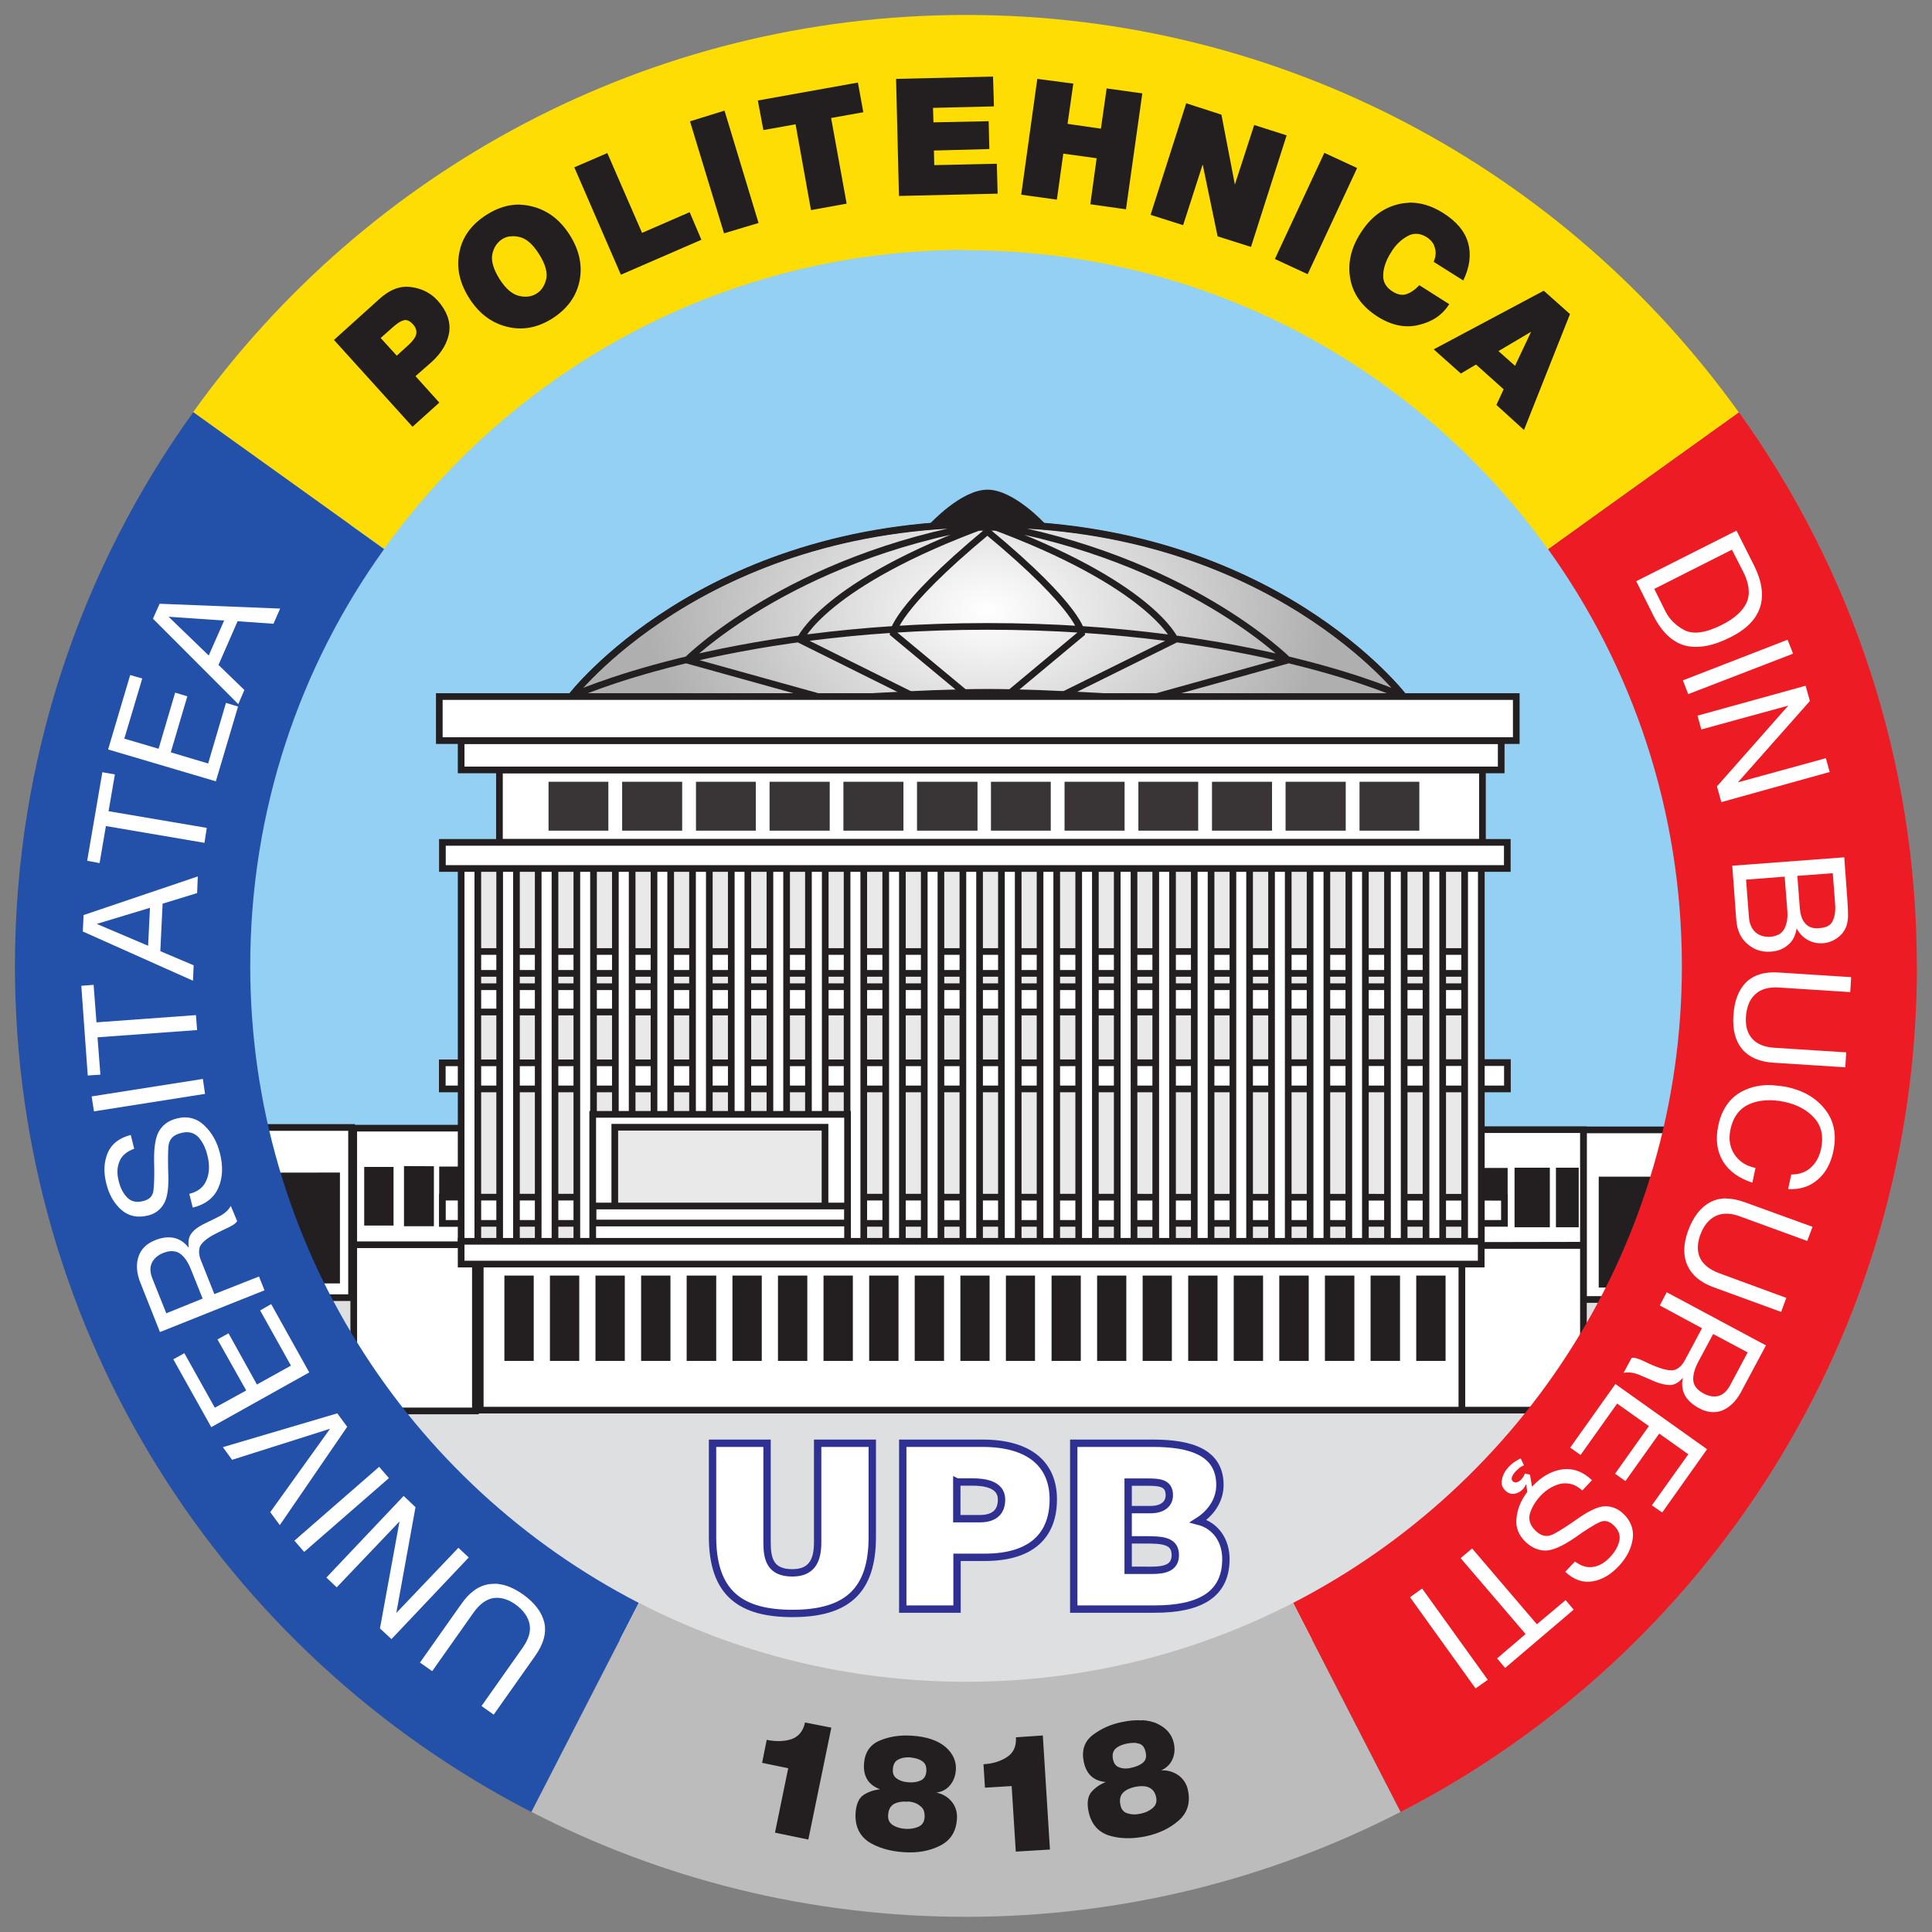
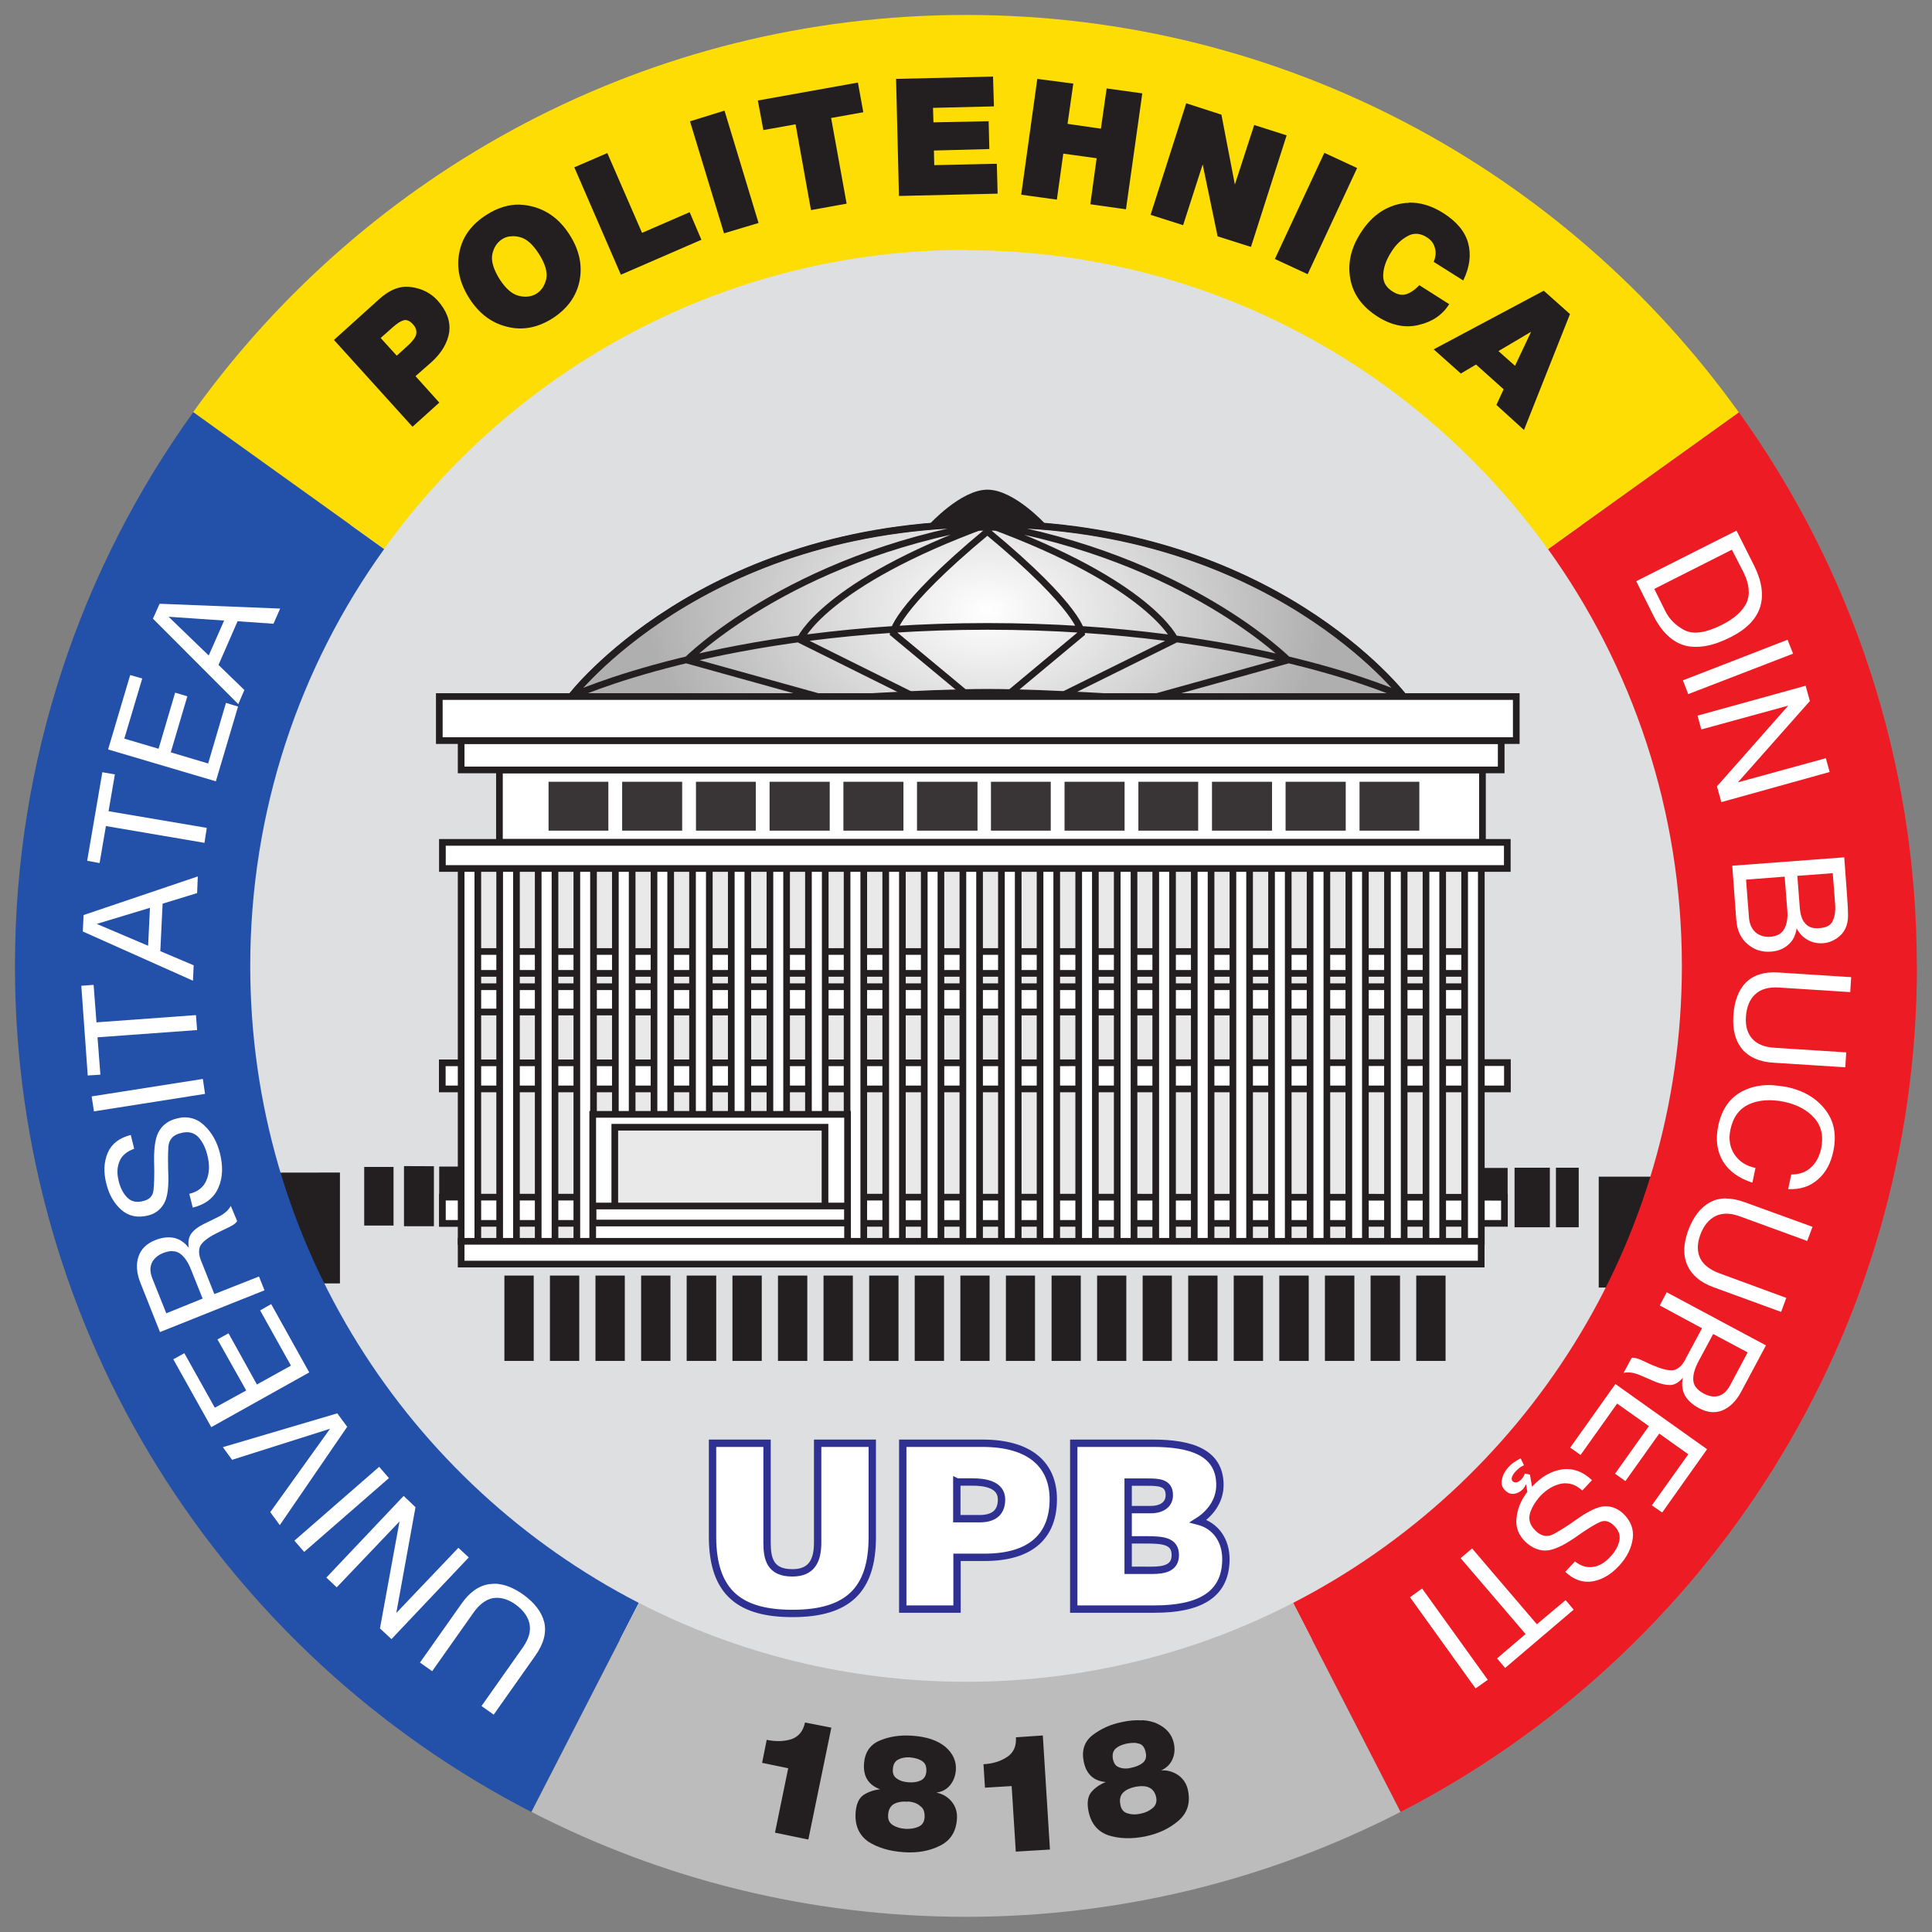
<svg xmlns="http://www.w3.org/2000/svg" xmlns:xlink="http://www.w3.org/1999/xlink" width="168" height="168">
  <rect width="100%" height="100%" fill="#808080" stroke="none" />
  <defs>
    <linearGradient id="a">
      <stop offset="0" stop-color="#fff" />
      <stop offset="1" stop-color="#afafaf" />
    </linearGradient>
    <radialGradient id="b" cx="85.86" cy="53.06" r="36.78" xlink:href="#a" fx="85.86" fy="53.06" gradientTransform="matrix(.806 0 0 .552 16.635 23.775)" gradientUnits="userSpaceOnUse" />
  </defs>
  <g>
    <g>
      <path fill="#dedfe0" d="M18.16 84c0-36.36 29.48-65.84 65.84-65.84S149.84 47.64 149.84 84 120.36 149.84 84 149.84 18.16 120.36 18.16 84" />
-       <path fill="#94d0f3" d="M84 18.16c-36.36 0-65.84 29.48-65.84 65.84 0 8.2 1.5 16.02 4.24 23.25h123.2c2.73-7.23 4.24-15.06 4.24-23.25 0-36.36-29.48-65.84-65.84-65.84z" />
    </g>
    <g>
      <path fill="#fff" stroke="#231f20" stroke-width=".58" stroke-miterlimit="22.93" d="M85.86 66.95H43.43v6.3h85.48v-6.3z" />
-       <path fill="#fff" stroke="#231f20" stroke-width=".58" stroke-miterlimit="22.93" d="M127.12 108.3V98.23h10.57v10.05zm0-10.06zM137.7 113V98.25h8.47V113zm0-14.76zm-10.58 24.38V108.3h10.57v14.32zm0-14.33zm-41.26 1.63h-44.1v12.7h85.36v-12.7zM30.76 98.1h10.58v10.14H30.76zm0 10.14h10.58v14.45H30.76zm-8.66 4.6v-14.8h8.47v14.8zm0-14.8z" />
      <path fill="#231f20" d="M35.13 101.4v5.23h2.6v-5.22zm3.06.04v5.22h2.73v-5.22zm-6.52.03v5.1h2.55v-5.1zm-9.25.5v9.63h7.14v-9.64z" />
      <path fill="#fff" stroke="#231f20" stroke-width=".58" stroke-miterlimit="22.93" d="M85.86 64.4H40.1v2.55h90.44V64.4z" />
      <path fill="#393536" d="M47.7 67.98v4.25h5.2v-4.25zm6.4 0v4.25h5.22v-4.25zm6.42 0v4.25h5.2v-4.25zm6.4 0v4.25h5.23v-4.25zm6.42 0v4.25h5.22v-4.25zm6.4 0v4.25H85v-4.25h-2.62zm6.43 0v4.25h5.2v-4.25zm6.4 0v4.25h5.22v-4.25zm6.42 0v4.25h5.2v-4.25zm6.4 0v4.25h5.22v-4.25zm6.4 0v4.25h5.23v-4.25zm6.43 0v4.25h5.2v-4.25z" />
      <path fill="#231f20" d="M131.7 101.54v5.18h3.07v-5.18zm3.6 0v5.18h1.98v-5.18zm-8.2.02v5.08h4v-5.08zm11.92.76v9.64h7.15v-9.64z" />
      <path fill="#e9e9e9" d="M85.86 75.52H40.1v32.77h88.68V75.5H85.86" />
      <path fill="url(#b)" stroke="#231f20" stroke-width=".58" stroke-miterlimit="22.93" d="M122.06 60.57h-72.4m72.4 0s-11.44-15.02-36.2-15.02c-24.76 0-36.2 15.02-36.2 15.02z" />
      <path fill="none" stroke="#231f20" stroke-width=".58" stroke-miterlimit="22.93" d="M122.06 60.57s-13.1-6.1-36.2-6.1-36.2 6.1-36.2 6.1m37.8 0l6.6-5.5s0-2.07-8.2-8.86c-8.2 6.8-8.2 8.86-8.2 8.86l6.62 5.5m7.9 0l10-4.95s-2.06-4.84-16.32-10.05c-14.25 5.2-16.3 10.06-16.3 10.06l10 4.97m20.92 0l11.52-3.2s-8.85-8.9-26.14-11.82c-17.28 2.9-26.13 11.82-26.13 11.82l11.5 3.2m50.83 0s-11.44-15.02-36.2-15.02c-24.76 0-36.2 15.02-36.2 15.02z" />
      <path fill="#fff" stroke="#231f20" stroke-width=".58" stroke-miterlimit="22.93" d="M85.86 60.57H38.2v3.83h93.65v-3.83z" />
      <path fill="#231f20" d="M100.6 60.57s-9.17-.66-14.74-.66c-5.56 0-14.74.67-14.74.67h29.48" />
      <path fill="#fff" stroke="#231f20" stroke-width=".58" stroke-miterlimit="22.93" d="M85.73 104.1H38.47v2.28h92.35v-2.27zm.13-11.68h-47.4v2.27h92.62V92.4zm0-6.62H40.78V88h87.44v-2.2zm0-3.06H40.78v1.9h87.44v-1.9z" />
      <path fill="#fff" stroke="#231f20" stroke-width=".58" stroke-miterlimit="22.93" d="M127.36 107.95v-32.7h1.45v32.7zm0-32.7zm-3.36 32.7v-32.7h1.45v32.7zm0-32.7zm-3.35 32.7v-32.7h1.45v32.7zm0-32.7zm-3.36 32.7v-32.7h1.44v32.7zm0-32.7zm-3.37 32.7v-32.7h1.46v32.7zm0-32.7zm-3.35 32.7v-32.7h1.45v32.7zm0-32.7zm-3.36 32.7v-32.7h1.45v32.7zm0-32.7zm-3.36 32.7v-32.7h1.46v32.7zm0-32.7zm-3.35 32.7v-32.7h1.46v32.7zm0-32.7zm-3.35 32.7v-32.7h1.46v32.7zm0-32.7zm-3.35 32.7v-32.7h1.45v32.7zm0-32.7zm-3.36 32.7v-32.7h1.45v32.7zm0-32.7zm-3.36 32.7v-32.7h1.46v32.7zm0-32.7zm-3.35 32.7v-32.7h1.45v32.7zm0-32.7zm-3.36 32.7v-32.7h1.45v32.7zm0-32.7zm-3.35 32.7v-32.7h1.45v32.7zm0-32.7zm-3.36 32.7v-32.7h1.45v32.7zm0-32.7zm-3.36 32.7v-32.7h1.46v32.7zm0-32.7zm-3.35 32.7v-32.7h1.45v32.7zm0-32.7zm-3.36 32.7v-32.7h1.44v32.7zm0-32.7zm-3.37 32.7v-32.7h1.46v32.7zm0-32.7zm-3.35 32.7v-32.7h1.45v32.7zm0-32.7zm-3.36 32.7v-32.7h1.46v32.7zm0-32.7zm-3.35 32.7v-32.7h1.45v32.7zm0-32.7zm-3.36 32.7v-32.7h1.46v32.7zm0-32.7zm-3.35 32.7v-32.7h1.46v32.7zm0-32.7zm-3.35 32.7v-32.7h1.45v32.7zm0-32.7z" />
      <path fill="#fff" stroke="#231f20" stroke-width=".58" stroke-miterlimit="22.93" d="M51.54 108V96.9H73.7V108zm0-11.13z" />
      <path fill="#e9e9e9" stroke="#231f20" stroke-width=".58" stroke-miterlimit="22.93" d="M53.46 104.92v-6.9h18.28v6.9zm0-6.9z" />
      <path fill="#fff" stroke="#231f20" stroke-width=".58" stroke-miterlimit="22.93" d="M38.47 73.25v2.27h92.6v-2.27h-45.2zm13.1 31.62v1.48h22.12v-1.48zm-11.47 3.07v1.98h88.7v-1.98H85.87z" />
      <path fill="#231f20" d="M43.86 110.92v7.42h2.55v-7.42zm3.96 0v7.42h2.55v-7.42zm3.96 0v7.42h2.55v-7.42zm3.97 0v7.42h2.55v-7.42zm3.96 0v7.42h2.57v-7.42zm3.98 0v7.42h2.55v-7.42zm3.96 0v7.42h2.55v-7.42zm3.96 0v7.42h2.55v-7.42zm3.97 0v7.42h2.55v-7.42zm3.96 0v7.42h2.55v-7.42zm3.97 0v7.42h2.54v-7.42zm3.96 0v7.42H90v-7.42zm3.97 0v7.42h2.54v-7.42zm3.96 0v7.42h2.54v-7.42zm3.96 0v7.42h2.54v-7.42zm3.96 0v7.42h2.55v-7.42zm3.96 0v7.42h2.55v-7.42zm3.96 0v7.42h2.56v-7.42zm3.97 0v7.42h2.56v-7.42zm3.97 0v7.42h2.56v-7.42zm3.97 0v7.42h2.55v-7.42z" />
      <path fill="#231f20" d="M85.86 42.58c-2.3 0-5.05 3.02-5.05 3.02s1.38.55 5.06.55c3.7 0 5.06-.55 5.06-.55s-2.74-3.02-5.06-3.02z" />
    </g>
    <g>
      <path fill="#fff" stroke="#2e3192" stroke-width=".64" stroke-miterlimit="22.93" d="M61.96 125.5v8.13c0 4.96 2.5 6.67 6.95 6.67 4.8 0 6.94-2.03 6.94-6.65v-8.15H71.1v8.63c0 1.56-.5 2.64-2.2 2.64-1.93 0-2.2-1.22-2.2-2.64v-8.63z" />
      <path fill="#fff" stroke="#2e3192" stroke-width=".64" stroke-miterlimit="22.93" d="M78.5 125.5v14.42h4.72v-4.5h2.4c4.13 0 5.97-1.95 5.97-5.05 0-2.97-2-4.87-6.15-4.87H78.5zm4.72 3.37h1.35c1 0 2.52.18 2.52 1.52 0 1.23-.8 1.67-1.9 1.67H83.2v-3.2z" />
      <path fill="#fff" d="M93.37 125.5v14.42h7.03c3.74 0 6.2-1.13 6.2-4.35 0-1.56-.84-2.9-2.4-3.3.92-.58 1.88-1.66 1.88-3.14 0-2.87-2.58-3.63-5.82-3.63h-6.9zm4.73 3.37h1.66c1 0 1.92.02 1.92 1.14 0 .85-.68 1.27-1.62 1.27H98.1v-2.4zm0 5.02h1.5c1.5 0 2.6.07 2.6 1.33 0 1.08-.88 1.32-2.04 1.32H98.1v-2.66z" />
      <path fill="none" stroke="#2e3192" stroke-width=".64" stroke-miterlimit="22.93" d="M93.37 125.5v14.42h7.03c3.74 0 6.2-1.13 6.2-4.35 0-1.56-.84-2.9-2.4-3.3.92-.58 1.88-1.66 1.88-3.14 0-2.87-2.58-3.63-5.82-3.63z" />
      <path fill="none" stroke="#2e3192" stroke-width=".64" stroke-miterlimit="22.93" d="M98.1 131.27h1.96c.94 0 1.62-.42 1.62-1.26 0-1.1-.92-1.13-1.92-1.13H98.1v5.02h1.5c1.5 0 2.6.07 2.6 1.33 0 1.08-.88 1.32-2.04 1.32H98.1v-2.66" />
    </g>
  </g>
  <g>
    <g>
      <path fill="#ed1c24" d="M166.68 84c0-17.97-5.74-34.6-15.47-48.15l-16.6 11.9c7.33 10.2 11.64 22.72 11.64 36.25 0 24.13-13.73 45.05-33.8 55.38l9.34 18.18c26.66-13.72 44.9-41.5 44.9-73.56" />
      <path fill="#fff" d="M151 46.14l-8.72 4.4 1.5 3c.72 1.43 1.65 2.3 2.76 2.6 1.1.27 2.42.04 3.92-.72 1.4-.7 2.26-1.57 2.6-2.65.32-1.05.14-2.26-.55-3.63zm-.4 1.66l1 1.95c.52 1.04.6 1.93.27 2.67-.35.73-1.06 1.37-2.15 1.92-1.4.7-2.47.85-3.24.46-.76-.4-1.32-.95-1.67-1.66l-.96-1.93zm4.84 7.83l-9.1 3.53.46 1.2 9.12-3.52zm1.57 4l-9.4 2.6.33 1.2 7.56-2.07-6.2 7.02.38 1.37 9.42-2.62-.33-1.2-7.65 2.1 6.26-7.07zm3.36 14.92l-9.74.73.35 4.7c.07.94.4 1.64 1 2.13.58.5 1.26.7 2.02.64.6-.04 1.1-.24 1.5-.6.4-.33.64-.82.73-1.43.22.44.54.77.94 1 .4.23.85.33 1.36.3.46-.04.86-.2 1.18-.42.34-.23.58-.5.74-.82.16-.32.24-.7.25-1.1 0-.42-.02-.94-.07-1.58zm-1 1.38l.2 2.6c.06.65-.02 1.16-.2 1.54-.17.4-.57.6-1.18.64-.52.05-.93-.08-1.2-.4-.3-.3-.46-.82-.5-1.55l-.2-2.6zm-4.18.3v.02l.23 2.95c.05.63-.04 1.15-.26 1.56-.22.42-.62.64-1.2.7-.55.03-.98-.1-1.32-.4-.34-.32-.52-.76-.56-1.32l-.25-3.25zm-.46 8.34c-1.27-.1-2.23.2-2.9.85-.65.66-1.03 1.63-1.1 2.9-.08 1.24.17 2.2.77 2.92.6.7 1.5 1.1 2.73 1.17l6.23.4.08-1.3-6.23-.4c-.85-.05-1.5-.3-1.93-.77-.42-.47-.62-1.1-.56-1.93.06-.87.34-1.53.82-1.96.47-.44 1.16-.63 2.02-.58l6.23.4.08-1.3zm-.47 9.8c-1.03-.07-1.95.1-2.77.53-1.08.57-1.78 1.56-2.08 3-.25 1.2-.1 2.24.42 3.1.52.84 1.37 1.46 2.55 1.84l.27-1.28c-.82-.17-1.42-.56-1.83-1.18-.4-.6-.52-1.32-.35-2.15.23-1.1.78-1.83 1.65-2.22.84-.37 1.87-.44 3.04-.2 1.1.24 1.97.7 2.6 1.4.62.7.82 1.57.6 2.66-.15.7-.45 1.25-.9 1.66-.44.4-1 .6-1.7.6l-.27 1.27c1.03.05 1.88-.22 2.58-.83.7-.6 1.14-1.44 1.35-2.47.3-1.44.06-2.65-.73-3.64-.78-1-1.9-1.64-3.36-1.95-.35-.06-.7-.1-1.05-.13zm-4.2 9.84c-.5 0-.96.12-1.37.34-.82.45-1.45 1.26-1.9 2.47-.42 1.17-.44 2.16-.07 3 .4.87 1.14 1.5 2.3 1.92l5.86 2.14.45-1.22-5.85-2.15c-.8-.3-1.37-.74-1.64-1.3-.27-.57-.27-1.24 0-2 .3-.84.76-1.38 1.35-1.67.58-.28 1.3-.27 2.1.03l5.86 2.14.46-1.23-5.87-2.13c-.6-.22-1.15-.33-1.66-.33zm-5.13 8.16l-.6 1.15 3.67 1.98-1.5 2.8c-.22.4-.48.66-.82.8-.32.12-.82.05-1.5-.2-.22-.08-.6-.22-1.16-.5-.55-.27-.94-.38-1.14-.32l-.7 1.3c.38-.08.83-.04 1.33.16.46.18.92.4 1.4.6.5.2.93.3 1.33.3.4-.02.76-.24 1.1-.64-.13.58-.06 1.1.18 1.55.26.44.66.8 1.22 1.1.7.38 1.37.45 2.02.2.65-.27 1.2-.8 1.63-1.6l2.17-4.06zm4.04 3.63l3 1.6-1.52 2.85c-.28.52-.62.83-1.03.94-.38.1-.8.03-1.25-.2-.6-.32-.9-.7-.93-1.18-.03-.47.13-1.02.46-1.64zm-8.5 4.35l-3.93 5.53.9.64 3.18-4.47 2.76 1.96-2.94 4.14.9.64 2.94-4.13 2.53 1.8-3.17 4.44.9.62 3.9-5.5zm-8.24 6.46c-.25.14-.45.25-.6.36-.15.1-.3.24-.45.4-.3.32-.5.68-.57 1.07-.1.38 0 .72.32 1 .23.22.48.3.77.25.28-.05.52-.18.73-.4.14-.17.22-.3.24-.4h.04l.1.64c-.56.73-.87 1.5-.94 2.3-.1.8.2 1.5.84 2.1.5.45 1.06.7 1.68.7.6 0 1.44-.36 2.5-1.08 1.04-.74 1.78-1.2 2.2-1.38.4-.2.82-.12 1.2.24.44.4.62.85.53 1.34-.1.46-.34.94-.77 1.4-.47.52-.97.82-1.5.9-.53.1-1.07-.07-1.6-.47l-.84.9c.74.7 1.54.97 2.37.83.84-.14 1.62-.6 2.33-1.38.67-.73 1.05-1.5 1.17-2.35.1-.82-.18-1.56-.87-2.2-.45-.4-.98-.62-1.58-.6-.58.03-1.3.37-2.2.98-.88.62-1.6 1.1-2.17 1.4-.56.33-1.1.25-1.6-.22-.47-.44-.66-.92-.54-1.46.14-.53.44-1.05.9-1.57.56-.6 1.17-.95 1.84-1.1.65-.1 1.26.07 1.83.6l.84-.9c-.82-.78-1.7-1.07-2.64-.93-.93.15-1.78.64-2.57 1.5l-.18-1.05-.44-.1c-.06.14-.1.25-.15.3-.03.06-.08.13-.15.2-.12.13-.26.23-.4.26-.14.05-.26 0-.35-.07-.1-.1-.13-.23-.07-.4.06-.16.18-.33.34-.5l.3-.28c.1-.07.24-.16.4-.22zm-4.22 7.84l-1 .84 5.65 6.6-2.48 2.12.7.83 5.96-5.07-.7-.83-2.5 2.1zm-4.35 3.48l-1.05.76 5.7 7.93 1.06-.75z" />
    </g>
    <g>
      <path fill="#fddd04" d="M84 21.76c20.85 0 39.3 10.25 50.6 26l16.6-11.9C136.2 14.93 111.7 1.3 84 1.3c-27.7 0-52.2 13.62-67.2 34.53l16.6 11.9c11.3-15.74 29.75-26 50.6-26" />
      <path fill="#231f20" d="M86.35 6.66l-8.43.2.25 10.18 8.58-.2-.07-2.6-5.44.12-.03-1.27 4.82-.13-.06-2.42-4.8.1-.04-1.26 5.3-.13zm3.85.2l-1.4 10.07 3.1.43.56-4 2.9.4-.55 4 3.1.44 1.42-10.08-3.1-.43-.5 3.5-2.9-.42.5-3.5zm-15.6.32l-8.7 1.56.48 2.57 2.8-.5 1.34 7.46 3.1-.56-1.35-7.45 2.8-.5zm28.55 1.8l-3.1 9.7 2.83.9 1.7-5.28 1.3 6.25 2.9.92 3.1-9.7-2.82-.9-1.68 5.18-1.17-6.08zM63 9.62l-3 .93 2.96 9.74 3-.9zm52.16 3.67l-4.3 9.23 2.85 1.32 4.3-9.23zm-62.35.02l-2.87 1.24 4.05 9.34 7-3.04-1.02-2.4-4.14 1.8zm69.7 4.33c-.32 0-.64.05-.97.13-1.3.33-2.4 1.16-3.25 2.53-.83 1.3-1.12 2.63-.87 3.97.25 1.33 1.04 2.42 2.4 3.28 1.2.75 2.4 1 3.57.7 1.16-.27 2.04-.87 2.63-1.8l-2.6-1.65c-.38.4-.76.66-1.13.78-.37.12-.76.04-1.18-.22-.6-.37-.87-.86-.83-1.48.02-.6.25-1.26.67-1.92.4-.67.9-1.13 1.45-1.43.53-.3 1.1-.26 1.67.1.37.24.6.53.7.92.12.37.08.78-.1 1.22l2.57 1.62c.57-1.18.7-2.26.42-3.27-.28-1-1-1.86-2.17-2.6-1-.63-2-.93-3-.9zm-77.3.15c-.98-.02-1.96.28-2.92.9-1.3.83-2.1 1.92-2.35 3.27-.27 1.34.03 2.67.88 4 .85 1.32 1.95 2.14 3.3 2.46 1.32.33 2.64.08 3.93-.74 1.3-.84 2.08-1.93 2.35-3.28.26-1.34-.03-2.68-.88-4-.84-1.32-1.95-2.14-3.3-2.46-.32-.08-.65-.13-1-.14zm-.84 2.77c.25-.04.52-.02.8.05.6.13 1.15.62 1.7 1.48.54.85.75 1.58.63 2.16-.13.57-.4 1-.84 1.28-.43.27-.95.34-1.52.2-.58-.13-1.15-.6-1.7-1.46-.54-.86-.75-1.6-.63-2.17.13-.58.4-1 .85-1.3.2-.13.45-.22.7-.25zm-8.65 4.4c-.93-.13-1.86.23-2.8 1.1l-3.88 3.5 6.83 7.55 2.33-2.1-2.07-2.3 1.4-1.23c.9-.82 1.4-1.7 1.54-2.64.1-.93-.23-1.83-1.03-2.72-.6-.65-1.35-1.03-2.3-1.16zm98.52.32l-9.57 5.1 2.36 2.1 1.32-.78 2.4 2.15-.63 1.36 2.4 2.18 4-10.08zm-99.14 2.57c.25-.07.53.04.8.34.25.27.34.54.3.82-.03.28-.3.66-.8 1.1l-.9.82-1.4-1.54 1.05-.93c.37-.33.68-.54.95-.6zm98.04 1l-1.4 2.96-1.44-1.28z" />
    </g>
    <g>
      <path fill="#2350a9" d="M21.76 84c0-13.53 4.3-26.04 11.64-36.25l-16.6-11.9C7.05 49.4 1.3 66.03 1.3 84c0 32.05 18.24 59.84 44.9 73.56l9.34-18.18C35.5 129.05 21.76 108.13 21.76 84" />
      <path fill="#fff" d="M13.88 52.5l-.58 1.3 7.42 7.43.53-1.23L19 57.82l1.66-3.8 3.12.22.58-1.32zm.78 1.13l4.83.33L18.15 57zm-3.34 5.07L9.4 65.17l9.37 2.77 1.93-6.5-1.05-.32-1.55 5.27-3.25-.97 1.44-4.87-1.06-.32-1.44 4.88-2.98-.88L12.37 59zM8.9 67.15l-1.32 7.7 1.08.2.55-3.22 8.57 1.46.2-1.3-8.54-1.45.55-3.2zm8.3 9.06l-9.93 3.36L7.2 81l9.58 4.28.06-1.34-2.9-1.23.2-4.13 3-.92zm-4.16 2.73l-.16 3.3-4.47-1.9zm-4.9 6.7l-1.07.08.56 7.8 1.1-.07-.25-3.25 8.66-.63-.1-1.3-8.65.63zm9.5 8.18l-9.67 1.52.2 1.3 9.66-1.52zm-1.6 3.34c-.2 0-.43.04-.66.1-.67.16-1.17.5-1.5 1.02-.34.5-.5 1.4-.48 2.68.04 1.27 0 2.14-.06 2.6-.07.45-.34.74-.86.87-.57.16-1.05.07-1.4-.28-.34-.34-.6-.8-.75-1.42-.18-.68-.15-1.26.07-1.76.2-.5.64-.85 1.27-1.08l-.3-1.2c-1 .26-1.66.77-2 1.55-.34.8-.38 1.7-.12 2.7.24.97.68 1.72 1.32 2.28.63.54 1.4.7 2.32.47.6-.15 1.04-.48 1.35-1 .3-.5.42-1.28.4-2.36-.04-1.1-.04-1.95 0-2.6.05-.64.4-1.04 1.08-1.2.63-.17 1.13-.06 1.52.34.37.4.64.94.8 1.62.2.78.18 1.5-.08 2.12-.25.62-.74 1.02-1.5 1.2l.3 1.2c1.1-.27 1.85-.85 2.23-1.73.38-.86.42-1.88.13-3.02-.25-.98-.7-1.78-1.36-2.4-.5-.48-1.07-.7-1.72-.7zm4.03 7.7c-.18.33-.5.65-.98.9-.44.23-.9.44-1.38.68-.47.23-.83.5-1.07.82-.24.32-.3.73-.22 1.25-.37-.48-.8-.76-1.3-.87-.5-.1-1.05-.03-1.63.2-.74.3-1.23.77-1.45 1.44-.22.66-.17 1.42.17 2.27l1.7 4.28L23 112.2l-.48-1.2-3.88 1.53-1.17-2.94c-.17-.43-.2-.8-.1-1.15.12-.32.5-.67 1.13-1.03.2-.1.56-.3 1.12-.56.57-.25.9-.47 1-.67zM15 108.8c.26 0 .48.08.67.22.38.28.7.75.95 1.4l1 2.5-3.16 1.28-1.2-3c-.22-.55-.24-1-.05-1.4.18-.36.5-.65.97-.84.3-.12.6-.18.84-.17zm8.58 4.6l-.96.55 2.68 4.8-2.96 1.64-2.47-4.45-.96.53 2.5 4.44-2.73 1.5-2.65-4.74-.96.53 3.3 5.9 8.52-4.76zm5.75 9.5l-9.95 2.94.8 1.1 8.52-2.7-5.2 7.25.83 1.13 5.86-8.55zm3.64 4.65l-7.37 6.42.85.98 7.37-6.42zm2.13 2.53l-6.72 7.1.9.85 5.46-5.73-1.7 9.3 1 .93 6.72-7.1-.9-.84-5.4 5.67 1.67-9.2zm8.15 7.64c-.24 0-.47 0-.7.03-.92.14-1.72.7-2.43 1.72l-3.6 5.1 1.06.75 3.6-5.1c.5-.7 1.06-1.13 1.68-1.25.62-.1 1.27.06 1.94.53.7.5 1.13 1.1 1.25 1.73.12.64-.08 1.3-.58 2.02l-3.6 5.1 1.06.75 3.6-5.1c.74-1.04 1-2 .8-2.92-.22-.9-.85-1.73-1.9-2.47-.76-.52-1.48-.82-2.18-.88z" />
    </g>
    <g>
      <path fill="#bdbcbc" d="M84 146.24c-10.25 0-19.92-2.47-28.44-6.86l-9.34 18.18c11.33 5.83 24.17 9.12 37.78 9.12 13.6 0 26.45-3.3 37.78-9.12l-9.34-18.18c-8.52 4.4-18.2 6.86-28.44 6.86" />
      <path fill="#231f20" d="M99.3 149.6c-.5-.04-1.08 0-1.72.14-1.02.2-1.87.6-2.6 1.16-.7.57-.94 1.33-.74 2.3.22 1.07.86 1.67 1.92 1.76-.52.2-.94.5-1.26.87-.3.36-.4.92-.25 1.66.22 1.08.8 1.78 1.73 2.1.92.3 2 .34 3.2.1 1.17-.24 2.13-.7 2.9-1.37.77-.67 1.04-1.54.83-2.6-.1-.57-.4-1.03-.84-1.35-.44-.3-.95-.46-1.5-.42.43-.2.77-.5.97-.94.2-.43.24-.9.14-1.4-.16-.76-.62-1.32-1.4-1.7-.4-.2-.86-.3-1.37-.33zm-29.3.18c-.15.74-.55 1.23-1.17 1.45-.63.2-1.35.23-2.16.06l-.4 2 2.27.47-1.15 5.6 2.9.6 2-9.73zm20.68 1.13l-2.34.16c.05.76-.2 1.33-.75 1.7-.55.37-1.24.6-2.07.64l.13 2.04 2.32-.14.36 5.7 2.97-.18zm-11.4.02c-1.05-.07-1.98.08-2.82.44-.82.36-1.27 1.04-1.33 2.02-.07 1.1.4 1.83 1.4 2.2-.57.06-1.05.24-1.45.5-.4.28-.63.8-.68 1.55-.07 1.1.3 1.93 1.1 2.5.82.53 1.86.84 3.1.92 1.18.08 2.22-.1 3.13-.56.92-.45 1.4-1.22 1.48-2.3.05-.58-.1-1.1-.44-1.52-.34-.42-.8-.7-1.35-.8.5-.07.9-.28 1.2-.65.3-.37.46-.8.5-1.32.05-.76-.25-1.43-.9-2-.68-.57-1.64-.9-2.93-.98zm19.3.62c.17 0 .34.03.5.08.3.1.47.36.55.78.08.37 0 .67-.26.88-.24.2-.58.34-1 .43-.4.1-.75.08-1.05-.04-.3-.1-.46-.34-.54-.7-.08-.4 0-.7.22-.92.22-.2.54-.35.96-.44.22-.04.42-.07.6-.06zm-19.43 1.27c.45.04.8.15 1.05.33.26.17.38.46.35.9-.03.37-.2.64-.48.77-.3.14-.66.2-1.1.16-.4-.03-.72-.13-.98-.32-.27-.17-.38-.46-.35-.8.02-.42.17-.7.46-.85.27-.15.62-.22 1.05-.2zm20.23 2.5c.2 0 .38.04.54.12.32.14.53.43.62.86.07.38-.03.7-.32.93-.28.24-.63.4-1.04.48-.43.1-.8.08-1.15-.03-.32-.1-.54-.35-.6-.73-.1-.46-.02-.82.24-1.08.25-.24.6-.4 1.07-.5.24-.04.45-.06.64-.05zm-20.46 1.33c.47.03.84.16 1.1.4.3.2.4.54.38.98-.03.4-.2.67-.54.82-.34.15-.72.2-1.13.18-.44-.03-.8-.14-1.1-.33-.3-.2-.43-.48-.4-.87.02-.47.2-.78.5-.96.32-.17.72-.24 1.2-.2z" />
    </g>
  </g>
</svg>